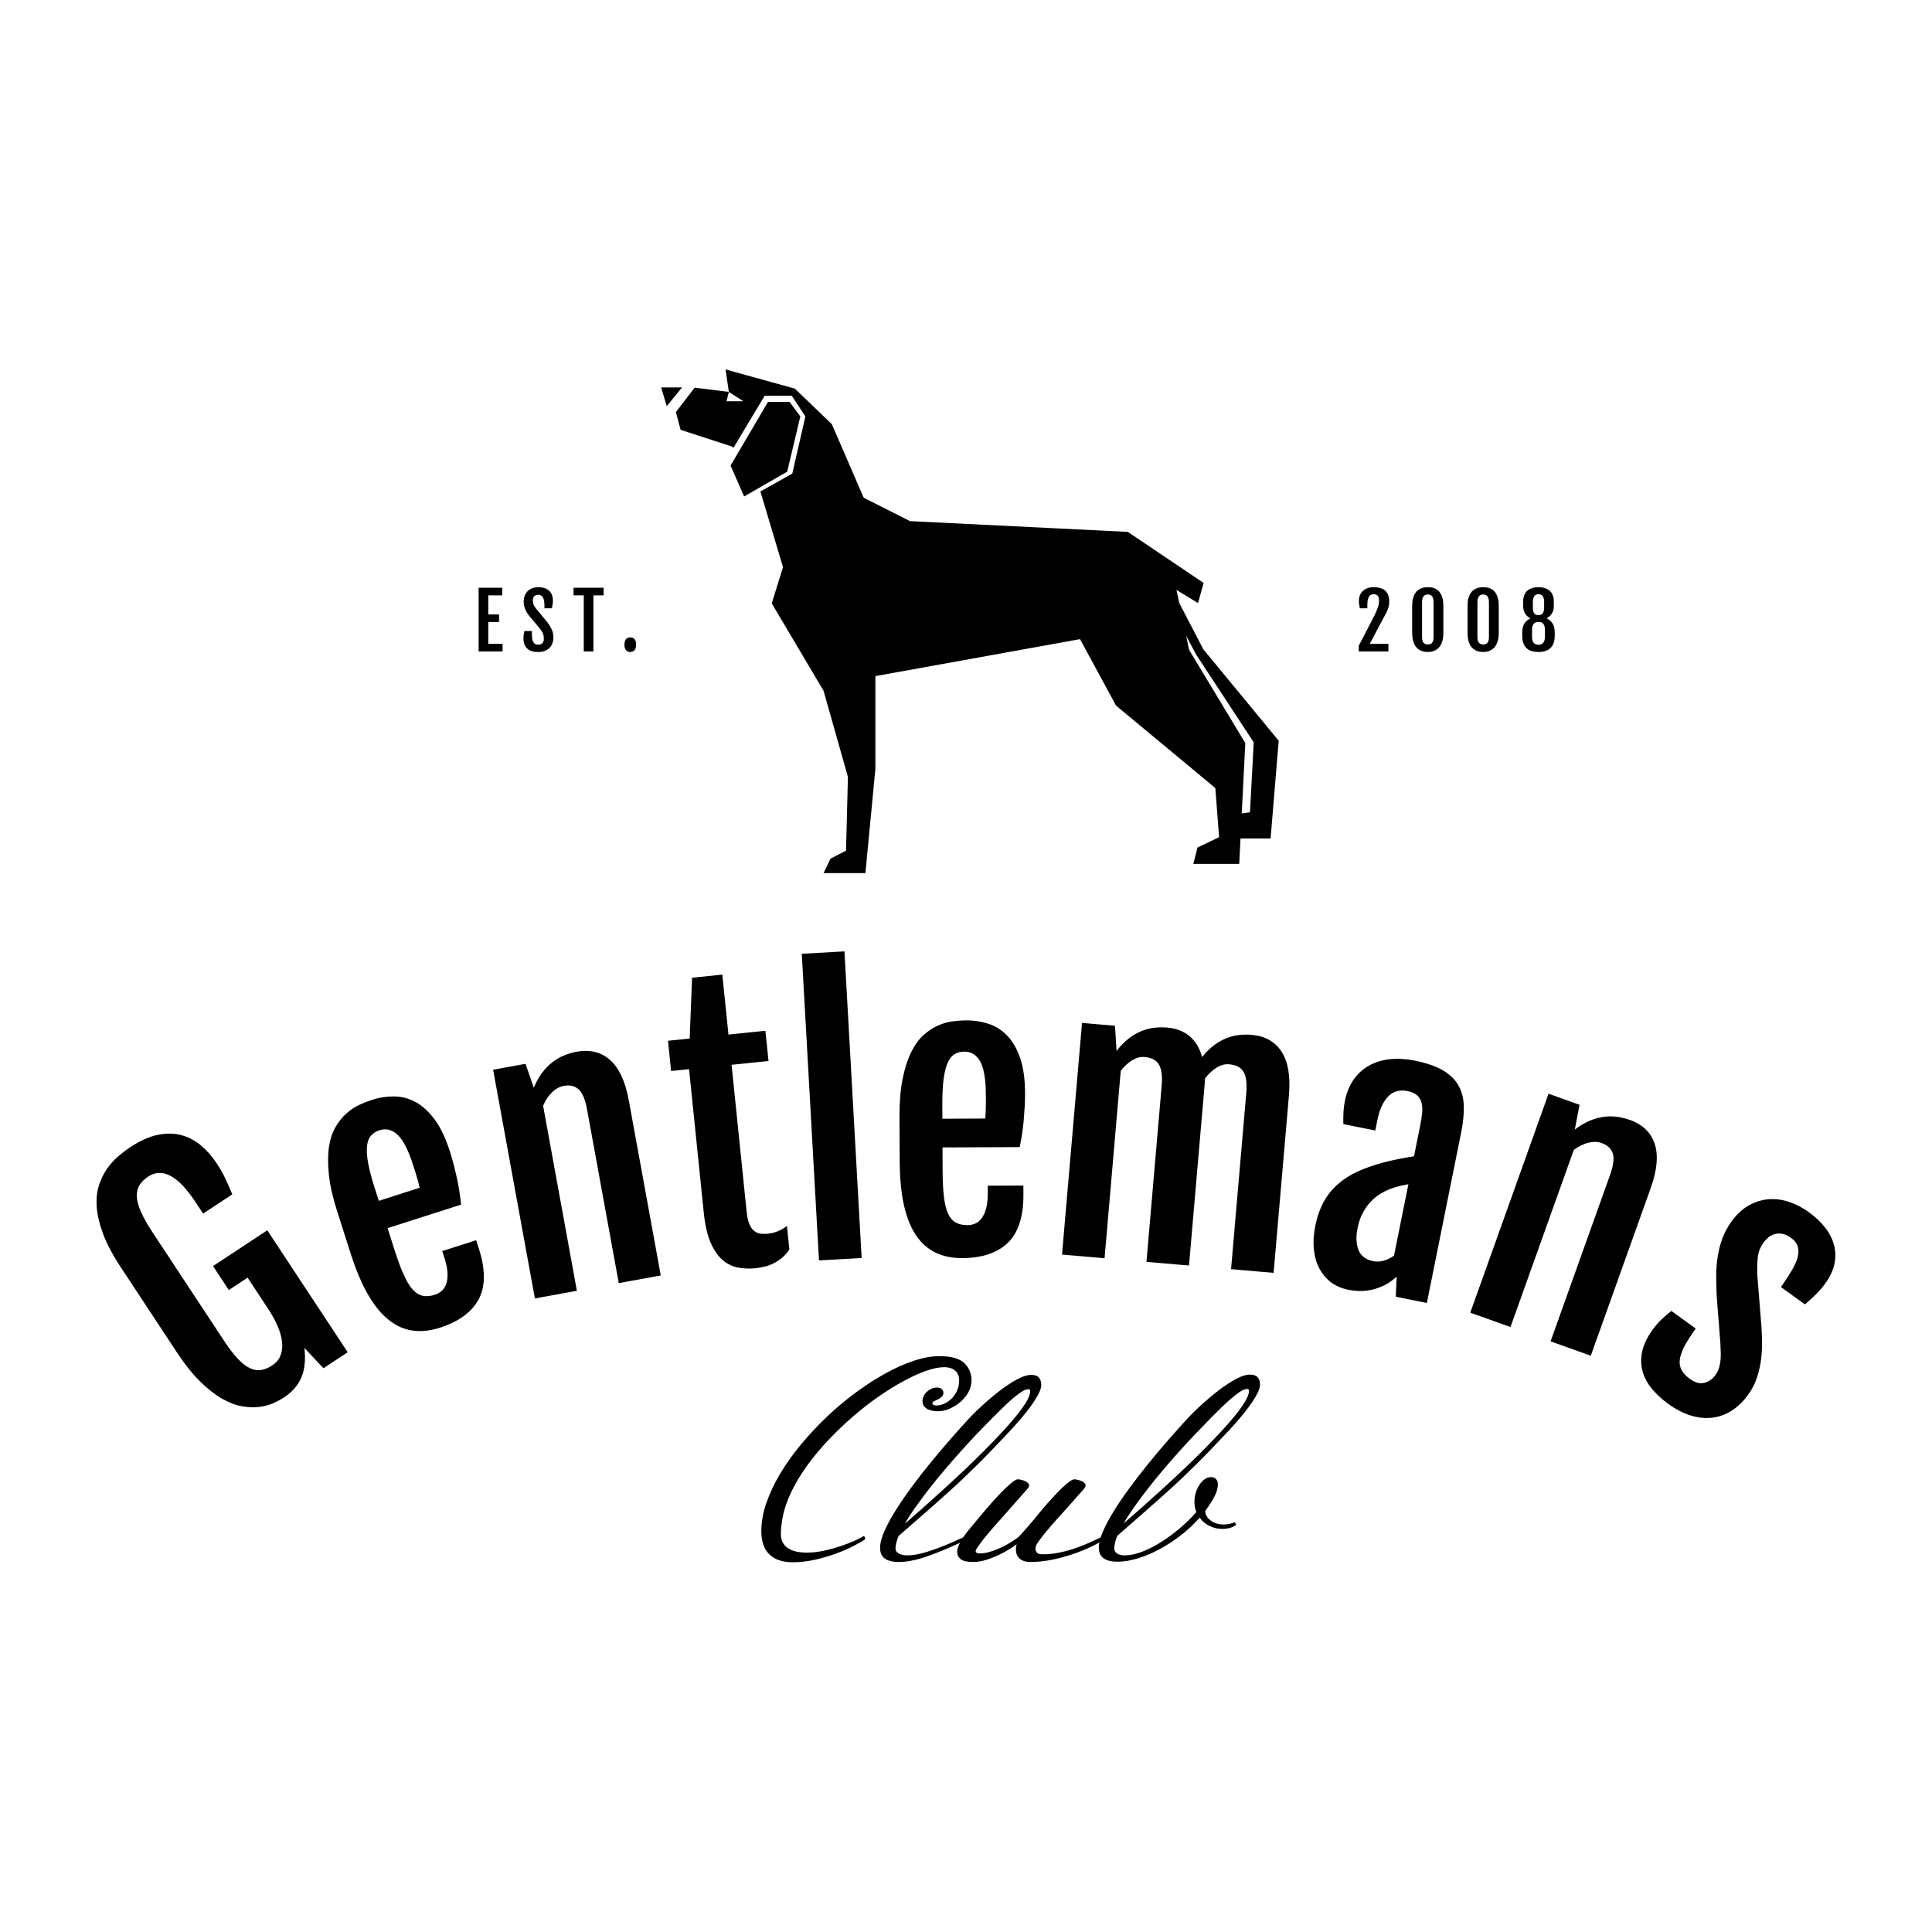
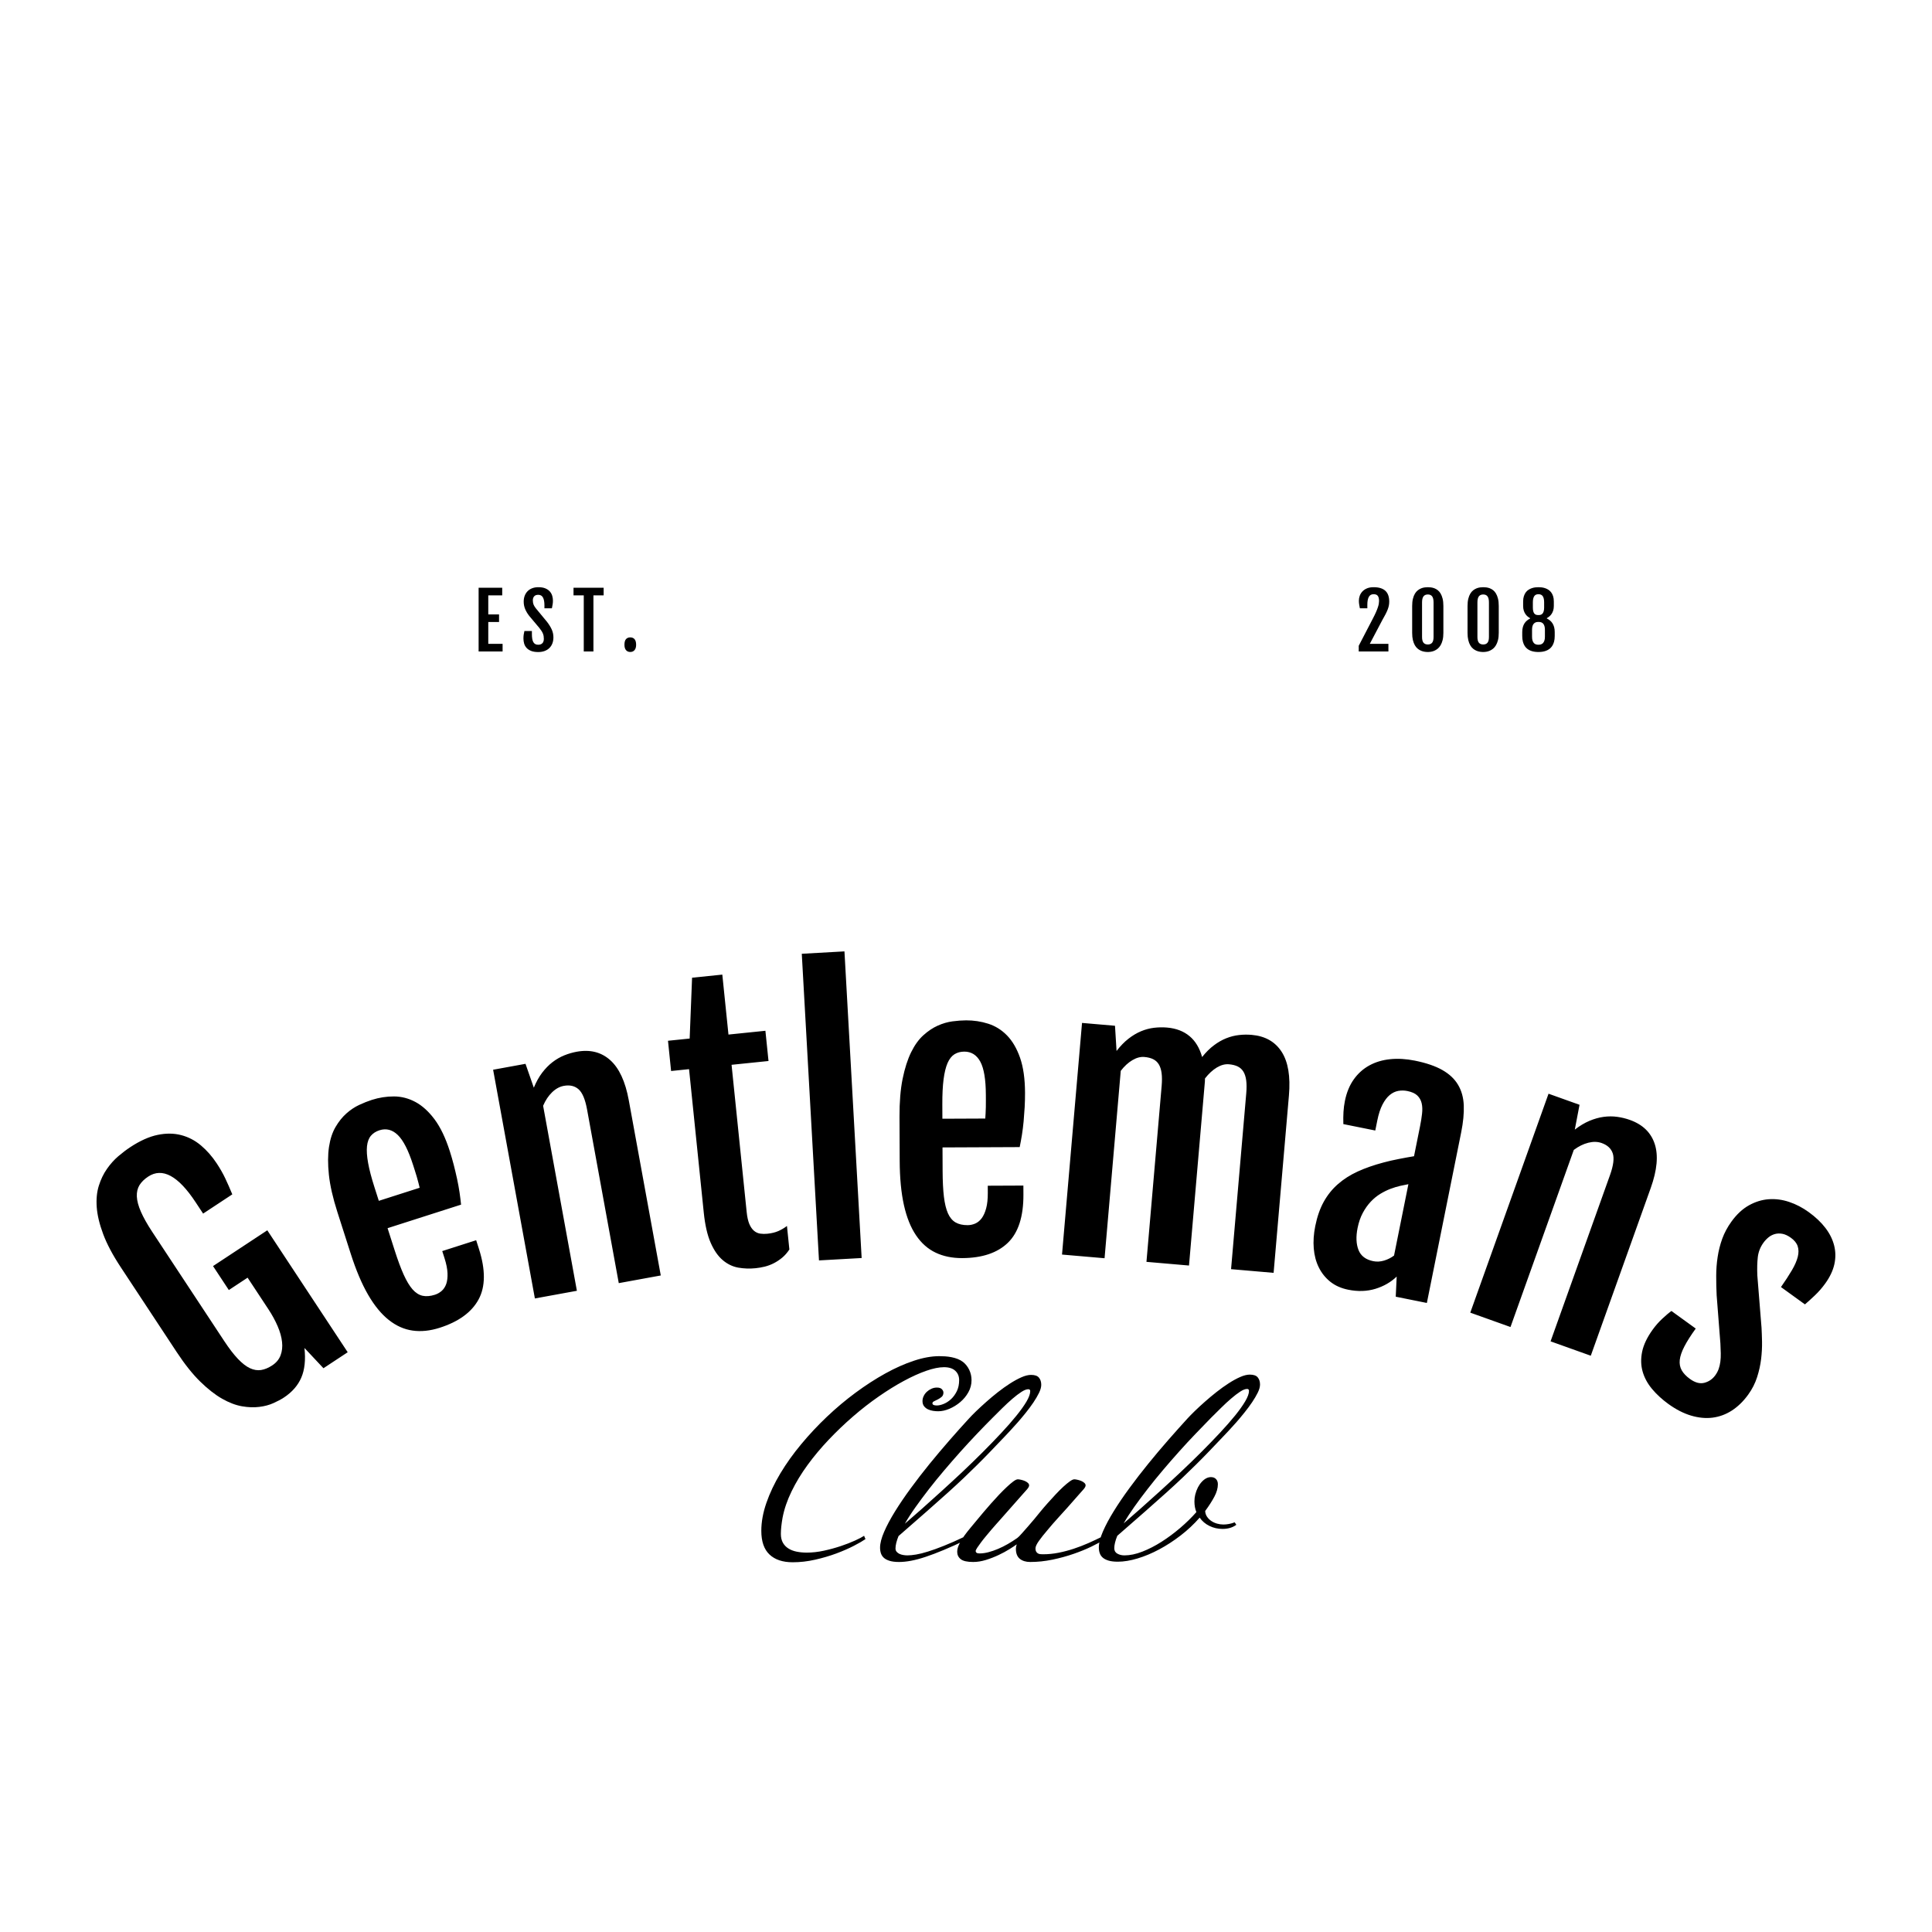
<svg xmlns="http://www.w3.org/2000/svg" class="thumb" width="1000" height="1000" viewBox="0,0,600,600">
  <defs />
  <g transform="matrix(1.098,0,0,1.098,-42.034,104.747)">
    <g transform="matrix(1.818,0,0,1.818,216.187,5.091)">
      <svg width="13.254" height="12.913" viewBox="-2,11.287,13.254,12.913">
        <defs>
          <linearGradient x1="0" y1="0.5" x2="1" y2="0.5" id="linearGradientSjyt2upwj4">
            <stop offset="0%" stop-color="#000000" />
            <stop offset="100%" stop-color="#000000" />
          </linearGradient>
        </defs>
        <g />
        <g>
-           <polygon points="3,16.287 3.874,19.2 6.254,16.287  " fill="url('#linearGradientSjyt2upwj4')" stroke="none" style="" />
-         </g>
+           </g>
      </svg>
    </g>
    <g transform="matrix(1.818,0,0,1.818,235.823,9.182)">
      <svg width="20.854" height="24.715" viewBox="7.738,13.593,20.854,24.715">
        <defs>
          <linearGradient x1="0" y1="0.5" x2="1" y2="0.5" id="linearGradientSjyt2upwja">
            <stop offset="0%" stop-color="#000000" />
            <stop offset="100%" stop-color="#000000" />
          </linearGradient>
        </defs>
        <g />
        <g>
-           <polygon points="23.592,20.851 21.917,18.593 18.565,18.593 12.738,28.5 14.85,33.308 21.553,29.448  " fill="url('#linearGradientSjyt2upwja')" stroke="none" style="" />
-         </g>
+           </g>
      </svg>
    </g>
    <g transform="matrix(1.818,0,0,1.818,220.369,0)">
      <svg width="103.781" height="88.36" viewBox="-0.64,8.64,103.781,88.36">
        <defs>
          <linearGradient x1="0" y1="0.5" x2="1" y2="0.5" id="linearGradientSjyt2upwjg">
            <stop offset="0%" stop-color="#000000" />
            <stop offset="100%" stop-color="#000000" />
          </linearGradient>
        </defs>
        <g />
        <g>
-           <path d="M86.41,57.176l-3.746-7.204l-0.428-2.029l3.35,2.047l0.873-3.132L74.66,38.917l-33.876-1.675L33.572,33.6l-4.953-11.437   l-5.755-5.537L12.082,13.64l0.51,3.497l2.258,1.456h-2.623l0.365-1.456L7.274,16.48L4.36,20.269l0.729,2.768l8.063,2.623   l0.135,0.212l4.879-8.129h4.226l2.113,3.218l-2.04,8.887l-4.961,2.776l3.516,11.781L19.27,50.04l8.062,13.598l3.788,13.405   l-0.292,11.461L28.4,89.767L27.332,92h6.508l1.554-16.221V61.355l31.835-5.755l5.609,10.345l15.443,12.82l0.584,7.649l-3.352,1.603   l-0.656,2.549h7.139l0.201-3.951h4.682l1.262-15.206L86.41,57.176z M93.672,82.53l-1.281,0.19l0.553-10.948l-8.742-14.497   l-0.461-2.188l1.555,2.916l8.959,13.659L93.672,82.53z" fill="url('#linearGradientSjyt2upwjg')" stroke="none" style="" />
-         </g>
+           </g>
      </svg>
    </g>
    <g transform="matrix(0.978,0,0,0.978,88.096,160.241)">
      <svg width="459" height="247" style="overflow: visible;">
        <defs>
          <linearGradient x1="0" y1="0.5" x2="1" y2="0.5" id="linearGradientSjyt2upwj11">
            <stop offset="0%" stop-color="#000000" />
            <stop offset="100%" stop-color="#000000" />
          </linearGradient>
        </defs>
        <g>
          <path d="M 31.175 142.779L 31.175 142.779Q 29.956 143.583  28.152 144.389Q 26.345 145.209  24.05 145.488Q 21.752 145.782  19.047 145.313Q 16.342 144.845  13.309 143.132Q 10.278 141.405  6.977 138.179Q 3.671 134.945  0.23 129.727L 0.23 129.727L-16.03 105.065Q-19.498 99.805 -21.098 95.507Q-22.702 91.222 -22.959 87.726Q-23.21 84.238 -22.347 81.513Q-21.49 78.78 -20.009 76.666Q-18.537 74.557 -16.749 73.019Q-14.946 71.483 -13.277 70.382L-13.277 70.382Q-9.035 67.586 -5.357 66.825Q-1.678 66.065  1.466 66.891Q 4.618 67.711  7.184 69.876Q 9.749 72.042  11.736 75.056L 11.736 75.056Q 13.217 77.301  14.199 79.373Q 15.182 81.444  16.248 84.023L 16.248 84.023L 7.807 89.588L 5.627 86.282Q-1.925 74.828 -8.078 78.885L-8.078 78.885Q-9.748 79.986 -10.601 81.362Q-11.44 82.742 -11.361 84.642Q-11.276 86.551 -10.185 89.042Q-9.097 91.546 -6.895 94.886L-6.895 94.886L 13.912 126.444Q 16.059 129.7  17.877 131.603Q 19.687 133.512  21.339 134.292Q 22.999 135.066  24.564 134.824Q 26.13 134.582  27.8 133.482L 27.8 133.482Q 29.553 132.326  30.208 130.576Q 30.872 128.821  30.635 126.701Q 30.408 124.575  29.366 122.16Q 28.333 119.739  26.665 117.209L 26.665 117.209L 20.671 108.117L 15.244 111.695L 10.675 104.766L 26.371 94.417L 49.622 129.682L 42.609 134.306L 37.119 128.451Q 37.67 133.646  36.194 137.038Q 34.723 140.44  31.175 142.779ZM 76.223 122.608L 76.223 122.608Q 72.08 123.934  68.408 123.419Q 64.727 122.908  61.503 120.349Q 58.27 117.793  55.527 113.064Q 52.782 108.325  50.489 101.163L 50.489 101.163L 46.619 89.078Q 44.668 82.982  44.179 78.34Q 43.694 73.708  44.215 70.286Q 44.737 66.864  46.118 64.521Q 47.49 62.182  49.248 60.621Q 51.006 59.061  52.943 58.157Q 54.889 57.251  56.603 56.702L 56.603 56.702Q 59.765 55.69  63.003 55.703Q 66.241 55.716  69.208 57.307Q 72.174 58.899  74.743 62.329Q 77.301 65.762  79.149 71.534L 79.149 71.534Q 79.774 73.486  80.3 75.523Q 80.817 77.562  81.252 79.544Q 81.68 81.538  81.967 83.452Q 82.242 85.359  82.409 86.996L 82.409 86.996L 61.152 93.802L 63.237 100.316Q 64.576 104.497  65.814 107.25Q 67.066 110.01  68.385 111.509Q 69.715 113.005  71.286 113.353Q 72.853 113.691  74.853 113.05L 74.853 113.05Q 75.92 112.709  76.808 111.942Q 77.684 111.168  78.129 109.902Q 78.562 108.629  78.486 106.784Q 78.41 104.94  77.605 102.426L 77.605 102.426L 76.964 100.426L 86.774 97.285L 87.564 99.752Q 90.482 108.866  87.471 114.418Q 84.451 119.974  76.223 122.608ZM 58.621 85.897L 70.431 82.116Q 70.313 81.586  70.087 80.714Q 69.86 79.842  69.59 78.899Q 69.31 77.96  69.02 77.055Q 68.731 76.15  68.523 75.503L 68.523 75.503Q 66.496 69.169  64.119 66.864Q 61.731 64.552  58.807 65.488L 58.807 65.488Q 57.274 65.979  56.34 67.065Q 55.41 68.161  55.201 70.097Q 55.001 72.03  55.523 74.94Q 56.044 77.849  57.371 81.992L 57.371 81.992L 58.621 85.897ZM 103.756 114.128L 91.678 47.982L 101.043 46.272L 103.435 53.134L 103.444 53.183Q 104.479 50.666  105.855 48.849Q 107.241 47.031  108.844 45.793Q 110.458 44.553  112.237 43.831Q 114.017 43.11  115.836 42.778L 115.836 42.778Q 121.65 41.716  125.54 45.204Q 129.428 48.682  130.912 56.808L 130.912 56.808L 140.164 107.48L 128.015 109.699L 118.842 59.459Q 118.042 55.082  116.384 53.626Q 114.725 52.17  112.128 52.644L 112.128 52.644Q 110.308 52.977  108.727 54.505Q 107.146 56.034  106.136 58.404L 106.136 58.404L 115.905 111.91L 103.756 114.128ZM 152.597 89.298L 148.341 47.816L 143.148 48.348L 142.251 39.604L 148.518 38.961L 149.217 21.368L 157.961 20.471L 159.74 37.81L 170.423 36.714L 171.321 45.458L 160.637 46.554L 165.003 89.111Q 165.226 91.289  165.772 92.591Q 166.326 93.881  167.13 94.562Q 167.933 95.234  168.933 95.382Q 169.932 95.521  170.997 95.412L 170.997 95.412Q 172.797 95.227  174.135 94.648Q 175.473 94.068  176.657 93.163L 176.657 93.163L 177.355 99.967Q 176.415 101.39  175.266 102.342Q 174.108 103.296  172.857 103.937Q 171.596 104.579  170.253 104.918Q 168.91 105.246  167.597 105.381L 167.597 105.381Q 165.03 105.644  162.573 105.213Q 160.125 104.77  158.089 103.049Q 156.042 101.319  154.598 98.029Q 153.155 94.739  152.597 89.298L 152.597 89.298ZM 185.917 103.126L 180.944 14.445L 193.285 13.753L 198.257 102.434L 185.917 103.126ZM 227.35 102.457L 227.35 102.457Q 223 102.475  219.653 100.88Q 216.296 99.284  213.992 95.874Q 211.677 92.464  210.484 87.129Q 209.292 81.784  209.259 74.264L 209.259 74.264L 209.205 61.574Q 209.178 55.174  210.108 50.6Q 211.039 46.036  212.565 42.929Q 214.092 39.823  216.114 38.004Q 218.127 36.186  220.273 35.226Q 222.419 34.267  224.537 33.988Q 226.666 33.709  228.466 33.701L 228.466 33.701Q 231.786 33.687  234.87 34.674Q 237.955 35.661  240.305 38.071Q 242.655 40.481  244.073 44.525Q 245.48 48.569  245.506 54.629L 245.506 54.629Q 245.515 56.679  245.404 58.779Q 245.282 60.88  245.101 62.9Q 244.91 64.931  244.608 66.843Q 244.296 68.744  243.963 70.355L 243.963 70.355L 221.643 70.451L 221.672 77.291Q 221.691 81.681  222.044 84.679Q 222.407 87.688  223.215 89.514Q 224.032 91.341  225.426 92.145Q 226.819 92.939  228.919 92.93L 228.919 92.93Q 230.039 92.925  231.117 92.461Q 232.185 91.986  232.991 90.912Q 233.786 89.829  234.268 88.047Q 234.751 86.265  234.74 83.625L 234.74 83.625L 234.731 81.525L 245.031 81.481L 245.042 84.071Q 245.083 93.641  240.541 98.03Q 235.99 102.42  227.35 102.457ZM 221.608 62.151L 234.008 62.098Q 234.055 61.558  234.101 60.657Q 234.148 59.757  234.173 58.777Q 234.189 57.797  234.185 56.847Q 234.181 55.897  234.178 55.217L 234.178 55.217Q 234.15 48.567  232.577 45.654Q 230.995 42.731  227.925 42.744L 227.925 42.744Q 226.315 42.751  225.098 43.506Q 223.881 44.271  223.099 46.054Q 222.327 47.838  221.949 50.769Q 221.572 53.701  221.59 58.051L 221.59 58.051L 221.608 62.151ZM 256.204 101.433L 261.991 34.442L 271.526 35.266L 271.974 42.511L 271.969 42.561Q 273.631 40.406  275.417 39.015Q 277.204 37.623  279.057 36.85Q 280.911 36.077  282.817 35.85Q 284.724 35.623  286.577 35.783L 286.577 35.783Q 290.512 36.123  293.078 38.262Q 295.634 40.39  296.721 44.308L 296.721 44.308Q 298.365 42.242  300.124 40.928Q 301.875 39.604  303.704 38.879Q 305.533 38.153  307.368 37.951Q 309.193 37.737  311.046 37.897L 311.046 37.897Q 316.884 38.401  319.717 42.791Q 322.54 47.17  321.83 55.4L 321.83 55.4L 317.397 106.719L 305.092 105.656L 309.487 54.775Q 309.677 52.584  309.469 51.04Q 309.26 49.506  308.653 48.52Q 308.054 47.545  307.015 47.034Q 305.984 46.533  304.479 46.403L 304.479 46.403Q 302.776 46.256  300.965 47.344Q 299.154 48.443  297.551 50.502L 297.551 50.502Q 297.563 50.945  297.525 51.383Q 297.487 51.822  297.449 52.26L 297.449 52.26L 292.928 104.605L 280.624 103.542L 285.019 52.662Q 285.208 50.47  285 48.926Q 284.791 47.393  284.184 46.407Q 283.586 45.432  282.546 44.92Q 281.515 44.42  280.011 44.29L 280.011 44.29Q 278.357 44.147  276.548 45.215Q 274.739 46.283  273.189 48.308L 273.189 48.308L 268.509 102.496L 256.204 101.433ZM 338.987 111.603L 338.987 111.603Q 335.919 110.986  333.791 109.293Q 331.675 107.592  330.471 105.157Q 329.266 102.732  329.007 99.66Q 328.755 96.601  329.44 93.199L 329.44 93.199Q 330.258 89.13  331.893 86.175Q 333.54 83.211  335.99 81.072Q 338.432 78.922  341.724 77.411Q 345.015 75.911  349.174 74.809L 349.174 74.809Q 351.171 74.263  353.633 73.789Q 356.096 73.305  358.005 72.995L 358.005 72.995L 359.758 64.28Q 360.143 62.368  360.327 60.692Q 360.523 59.007  360.218 57.681Q 359.906 56.343  358.948 55.426Q 357.988 54.519  356.067 54.133L 356.067 54.133Q 354.782 53.874  353.462 54.098Q 352.15 54.334  350.978 55.292Q 349.814 56.261  348.881 58.063Q 347.947 59.864  347.379 62.687L 347.379 62.687L 346.801 65.56L 337.566 63.702Q 337.51 61.753  337.607 60.151Q 337.705 58.548  338.013 57.019L 338.013 57.019Q 338.754 53.333  340.587 50.764Q 342.42 48.195  345.079 46.741Q 347.74 45.277  351.103 44.933Q 354.457 44.588  358.242 45.349L 358.242 45.349Q 363.163 46.339  366.211 48.074Q 369.249 49.807  370.746 52.353Q 372.255 54.89  372.395 58.305Q 372.524 61.717  371.647 66.08L 371.647 66.08L 361.719 115.431L 352.719 113.621L 352.992 107.8Q 350.464 110.229  346.832 111.345Q 343.193 112.449  338.987 111.603ZM 346.218 103.347L 346.218 103.347Q 347.757 103.657  349.375 103.166Q 350.986 102.664  352.227 101.72L 352.227 101.72L 356.378 81.083Q 355.34 81.272  354.038 81.561Q 352.735 81.85  351.179 82.435L 351.179 82.435Q 349.722 82.988  348.246 83.885Q 346.77 84.781  345.472 86.162Q 344.174 87.544  343.176 89.413Q 342.177 91.283  341.686 93.724L 341.686 93.724Q 340.927 97.499  341.944 100.1Q 342.963 102.692  346.218 103.347ZM 374.275 118.232L 396.907 54.915L 405.872 58.12L 404.51 65.258L 404.493 65.305Q 406.648 63.643  408.748 62.758Q 410.858 61.877  412.866 61.607Q 414.883 61.341  416.785 61.606Q 418.686 61.872  420.428 62.495L 420.428 62.495Q 425.994 64.484  427.617 69.45Q 429.243 74.407  426.463 82.185L 426.463 82.185L 409.125 130.689L 397.496 126.532L 414.686 78.442Q 416.183 74.252  415.476 72.162Q 414.768 70.071  412.282 69.183L 412.282 69.183Q 410.54 68.56  408.406 69.093Q 406.272 69.626  404.211 71.172L 404.211 71.172L 385.904 122.389L 374.275 118.232ZM 427.042 123.121L 427.042 123.121Q 428.331 121.338  429.873 119.923Q 431.406 118.503  432.437 117.742L 432.437 117.742L 439.479 122.835Q 437.334 125.8  436.187 128.019Q 435.045 130.229  434.856 131.906Q 434.673 133.576  435.425 134.909Q 436.182 136.234  437.802 137.406L 437.802 137.406Q 440.055 139.035  441.998 138.515Q 443.942 137.995  445.143 136.334L 445.143 136.334Q 445.776 135.459  446.115 134.495Q 446.448 133.539  446.597 132.412Q 446.745 131.285  446.717 129.994Q 446.682 128.71  446.609 127.139L 446.609 127.139L 445.527 113.226Q 445.39 110.412  445.399 107.617Q 445.4 104.817  445.814 102.129Q 446.213 99.444  447.144 96.859Q 448.083 94.281  449.8 91.906L 449.8 91.906Q 452.086 88.746  454.859 87.198Q 457.633 85.649  460.591 85.432Q 463.544 85.222  466.504 86.215Q 469.464 87.207  472.154 89.153L 472.154 89.153Q 475.12 91.298  476.978 93.728Q 478.837 96.158  479.507 98.814Q 480.177 101.471  479.564 104.248Q 478.942 107.019  476.908 109.831L 476.908 109.831Q 475.537 111.727  473.908 113.264Q 472.286 114.806  471.056 115.842L 471.056 115.842L 464.128 110.832Q 466.033 108.112  467.298 105.954Q 468.562 103.796  468.988 102.08Q 469.409 100.372  468.963 99.026Q 468.518 97.679  467.019 96.595L 467.019 96.595Q 465.714 95.652  464.54 95.432Q 463.374 95.219  462.353 95.504Q 461.332 95.79  460.509 96.467Q 459.693 97.135  459.06 98.01L 459.06 98.01Q 457.689 99.906  457.424 102.183Q 457.168 104.466  457.29 107.454L 457.29 107.454L 458.508 122.613Q 458.602 124.31  458.651 126.666Q 458.692 129.015  458.391 131.599Q 458.089 134.182  457.232 136.87Q 456.369 139.565  454.652 141.939L 454.652 141.939Q 452.566 144.824  449.953 146.526Q 447.338 148.214  444.356 148.6Q 441.372 148.972  438.123 148.004Q 434.874 147.036  431.551 144.634L 431.551 144.634Q 428.821 142.659  426.845 140.305Q 424.876 137.943  424.115 135.258Q 423.352 132.559  423.981 129.521Q 424.61 126.484  427.042 123.121Z" data-textpath="Gentlemans" data-text-anchor="middle" data-font-size="100" data-letterspacing="0" data-side="left" data-offset="0.5" data-dx="0" data-dy="0" data-xmlspace="preserve" data-href="" data-font="Fjalla One" data-font-src="/Content/clientfonts/fjallaone.woff" data-font-scale="contain" transform="translate(0,0)" data-x="0" data-y="0" fill="url('#linearGradientSjyt2upwj11')" />
        </g>
      </svg>
    </g>
    <g transform="matrix(0.798,0,0,0.798,218.077,270.983)">
      <svg width="236.621" height="186" style="overflow: visible;">
        <defs>
          <linearGradient x1="0" y1="0.5" x2="1" y2="0.5" id="linearGradientSjyt2upwj1a">
            <stop offset="0%" stop-color="#000000" />
            <stop offset="100%" stop-color="#000000" />
          </linearGradient>
        </defs>
        <g transform="matrix(1,0,0,1,0,94.5)">
          <path d="M 116.02-70.9L 116.02-70.9Q 117.43-69.78  118.24-68.07Q 119.04-66.36  119.04-64.45L 119.04-64.45Q 119.04-62.16  117.92-60.16Q 116.8-58.15  115.04-56.67Q 113.28-55.18  111.21-54.3Q 109.13-53.42  107.23-53.42L 107.23-53.42Q 106.4-53.42  105.42-53.56Q 104.44-53.71  103.61-54.1Q 102.78-54.49  102.22-55.2Q 101.66-55.91  101.66-57.03L 101.66-57.03Q 101.66-57.96  102.08-58.81Q 102.49-59.67  103.2-60.33Q 103.91-60.99  104.83-61.4Q 105.76-61.82  106.74-61.82L 106.74-61.82Q 108.01-61.82  108.54-61.23Q 109.08-60.64  109.08-60.06L 109.08-60.06Q 109.08-59.08  108.47-58.54Q 107.86-58.01  107.13-57.64Q 106.4-57.28  105.79-56.98Q 105.18-56.69  105.18-56.25L 105.18-56.25Q 105.18-55.47  106.74-55.47L 106.74-55.47Q 107.81-55.47  109.18-56.03Q 110.55-56.59  111.77-57.71Q 112.99-58.84  113.82-60.52Q 114.65-62.21  114.65-64.45L 114.65-64.45Q 114.65-66.5  113.28-67.77Q 111.91-69.04  109.28-69.04L 109.28-69.04Q 106.64-69.04  102.95-67.75Q 99.27-66.46  95.02-64.16Q 90.77-61.87  86.16-58.67Q 81.54-55.47  77.08-51.61Q 72.61-47.75  68.46-43.38Q 64.31-39.01  60.94-34.4Q 57.57-29.79  55.25-25.02Q 52.93-20.26  52.05-15.63L 52.05-15.63Q 51.46-12.26  51.46-9.96L 51.46-9.96Q 51.46-8.11  52.17-6.84Q 52.88-5.57  54.13-4.79Q 55.37-4  57.06-3.66Q 58.74-3.32  60.64-3.32L 60.64-3.32Q 63.57-3.32  66.72-4Q 69.87-4.69  72.71-5.64Q 75.54-6.59  77.73-7.59Q 79.93-8.59  80.96-9.28L 80.96-9.28Q 81.1-8.89  81.23-8.62Q 81.35-8.35  81.45-8.11L 81.45-8.11Q 80.03-7.13  77.29-5.71Q 74.56-4.3  71.07-3Q 67.58-1.71  63.6-0.81Q 59.62 0.1  55.66 0.1L 55.66 0.1Q 50.34 0.1  47.44-2.64Q 44.53-5.37  44.53-11.04L 44.53-11.04Q 44.53-15.77  46.34-20.97Q 48.14-26.17  51.29-31.42Q 54.44-36.67  58.69-41.77Q 62.94-46.88  67.8-51.49Q 72.66-56.1  77.95-60.01Q 83.25-63.92  88.45-66.8Q 93.65-69.68  98.56-71.31Q 103.47-72.95  107.62-72.95L 107.62-72.95Q 108.54-72.95  109.69-72.88Q 110.84-72.8  111.96-72.58Q 113.09-72.36  114.14-71.95Q 115.19-71.53  116.02-70.9ZM 130.96-44.63L 130.96-44.63Q 128.03-41.55  125.68-39.11Q 123.34-36.67  121.04-34.4Q 118.75-32.13  116.26-29.76Q 113.77-27.39  110.55-24.49Q 107.32-21.58  103.1-17.87Q 98.88-14.16  93.16-9.18L 93.16-9.18Q 92.63-7.86  92.36-6.76Q 92.09-5.66  92.09-4.79L 92.09-4.79Q 92.09-4.1  92.48-3.64Q 92.87-3.17  93.48-2.88Q 94.09-2.59  94.85-2.47Q 95.61-2.34  96.29-2.34L 96.29-2.34Q 97.61-2.34  99.39-2.64Q 101.17-2.93  103.59-3.69Q 106.01-4.44  109.2-5.71Q 112.4-6.98  116.6-8.98L 116.6-8.98L 117.09-7.81Q 112.7-5.71  109.18-4.25Q 105.66-2.78  102.81-1.83Q 99.95-0.88  97.63-0.44Q 95.31 0  93.36 0L 93.36 0Q 91.36 0  90.06-0.39Q 88.77-0.78  88.01-1.44Q 87.26-2.1 86.94-3.03Q 86.62-3.96 86.62-5.08L 86.62-5.08Q 86.62-7.37  88.06-10.69Q 89.5-14.01  91.92-17.92Q 94.34-21.83  97.51-26.15Q 100.68-30.47  104.17-34.77Q 107.67-39.06  111.25-43.16Q 114.84-47.27  118.07-50.78L 118.07-50.78Q 119.04-51.86  120.65-53.42Q 122.27-54.98  124.22-56.71Q 126.17-58.45  128.34-60.16Q 130.52-61.87  132.64-63.23Q 134.77-64.6  136.69-65.45Q 138.62-66.31  140.14-66.31L 140.14-66.31Q 142.14-66.31  142.94-65.33Q 143.75-64.36  143.75-62.79L 143.75-62.79Q 143.75-61.57  142.97-59.96Q 142.19-58.35  140.97-56.54Q 139.75-54.74  138.26-52.88Q 136.77-51.03  135.35-49.41Q 133.94-47.8  132.74-46.53Q 131.54-45.26  130.96-44.63ZM 126.37-50.98L 126.37-50.98Q 123.78-48.39  120.9-45.36Q 118.02-42.33  115.11-39.09Q 112.21-35.84  109.35-32.47Q 106.49-29.1  103.93-25.81Q 101.37-22.51  99.17-19.41Q 96.97-16.31  95.41-13.57L 95.41-13.57Q 98.1-15.87  101.42-18.82Q 104.74-21.78  108.37-25.07Q 112.01-28.37  115.75-31.88Q 119.48-35.4  122.97-38.89Q 126.46-42.38  129.54-45.68Q 132.62-48.97  134.91-51.81Q 137.21-54.64  138.53-56.88Q 139.84-59.13  139.84-60.55L 139.84-60.55Q 139.84-61.23  139.16-61.23L 139.16-61.23Q 138.18-61.23  136.72-60.28Q 135.25-59.33  133.52-57.84Q 131.79-56.35  129.93-54.52Q 128.08-52.69  126.37-50.98ZM 139.061-12.6L 141.311-15.23Q 142.191-16.31  143.411-17.8Q 144.631-19.29  146.021-20.85Q 147.411-22.41  148.831-23.93Q 150.241-25.44  151.541-26.64Q 152.831-27.83  153.861-28.56Q 154.881-29.3  155.471-29.3L 155.471-29.3Q 155.861-29.3  156.541-29.15Q 157.231-29  157.881-28.74Q 158.541-28.47  159.011-28.05Q 159.471-27.64  159.471-27.15L 159.471-27.15Q 159.471-26.61  158.761-25.78Q 158.061-24.95  157.031-23.83L 157.031-23.83Q 154.731-21.19  153.051-19.31Q 151.371-17.43  150.071-16.02Q 148.781-14.6  147.801-13.48Q 146.821-12.35  145.901-11.23L 145.901-11.23Q 144.141-9.18  142.921-7.47Q 141.701-5.76  141.701-4.79L 141.701-4.79Q 141.701-4.1  141.941-3.69Q 142.191-3.27  142.551-3.05Q 142.921-2.83  143.381-2.78Q 143.851-2.73  144.331-2.73L 144.331-2.73Q 147.121-2.73  149.851-3.27Q 152.591-3.81  155.251-4.69Q 157.911-5.57  160.501-6.71Q 163.081-7.86  165.531-9.08L 165.531-9.08L 166.011-7.91Q 164.401-6.84  161.571-5.47Q 158.741-4.1  155.221-2.88Q 151.711-1.66  147.731-0.83Q 143.751 0  139.841 0L 139.841 0Q 137.551 0  136.161-1.12Q 134.761-2.25  134.761-4.69L 134.761-4.69Q 134.761-5.37  135.061-6.25L 135.061-6.25Q 134.131-5.57  132.441-4.52Q 130.761-3.47  128.641-2.47Q 126.511-1.46  124.171-0.73Q 121.821 0  119.631 0L 119.631 0Q 116.451 0  115.211-1Q 113.961-2 113.961-3.61L 113.961-3.61Q 113.961-4.83 114.651-6.27Q 115.331-7.71  116.401-9.2Q 117.481-10.69  118.751-12.21Q 120.021-13.72  121.191-15.14L 121.191-15.14Q 122.071-16.21  123.311-17.68Q 124.561-19.14  125.951-20.73Q 127.341-22.31  128.781-23.83Q 130.221-25.34  131.521-26.56Q 132.811-27.78  133.841-28.54Q 134.861-29.3  135.451-29.3L 135.451-29.3Q 135.841-29.3  136.521-29.15Q 137.211-29  137.861-28.74Q 138.521-28.47  138.991-28.05Q 139.451-27.64  139.451-27.15L 139.451-27.15Q 139.451-26.61  138.741-25.78Q 138.041-24.95  137.011-23.83L 137.011-23.83L 128.901-14.65Q 128.561-14.26  127.811-13.43Q 127.051-12.6  126.121-11.5Q 125.191-10.4  124.191-9.2Q 123.191-8.01  122.391-6.93Q 121.581-5.86  121.041-5.03Q 120.511-4.2  120.511-3.91L 120.511-3.91Q 120.511-3.52  120.821-3.27Q 121.141-3.03  121.871-3.03L 121.871-3.03Q 123.391-3.03  125.051-3.47Q 126.711-3.91  128.441-4.64Q 130.171-5.37  131.911-6.37Q 133.641-7.37  135.251-8.5L 135.251-8.5Q 135.791-8.89  136.861-10.11Q 137.941-11.33  139.061-12.6L 139.061-12.6ZM 198.342-23.93L 198.342-23.93Q 199.072-26.71  200.632-28.39Q 202.192-30.08  203.902-30.08L 203.902-30.08Q 205.032-30.08  205.692-29.39Q 206.352-28.71  206.352-27.54L 206.352-27.54Q 206.352-25.49  205.122-23.17Q 203.902-20.85  201.852-18.07L 201.852-18.07Q 201.902-16.94  202.512-16.04Q 203.122-15.14  204.032-14.53Q 204.932-13.92  206.052-13.6Q 207.182-13.28  208.302-13.28L 208.302-13.28Q 209.322-13.28  210.322-13.48Q 211.332-13.67  212.302-14.06L 212.302-14.06L 212.892-13.18Q 211.912-12.45  210.672-12.08Q 209.422-11.72  208.012-11.72L 208.012-11.72Q 205.522-11.72  203.372-12.77Q 201.222-13.82  199.902-15.72L 199.902-15.72Q 196.872-12.26  193.162-9.4Q 189.452-6.54  185.572-4.47Q 181.692-2.39  177.882-1.25Q 174.072-0.1  170.902-0.1L 170.902-0.1Q 168.892-0.1  167.602-0.49Q 166.312-0.88  165.552-1.54Q 164.792-2.2  164.482-3.13Q 164.162-4.05  164.162-5.18L 164.162-5.18Q 164.162-7.47  165.602-10.79Q 167.042-14.11  169.462-18.02Q 171.872-21.92  175.052-26.25Q 178.222-30.57  181.712-34.86Q 185.202-39.16  188.792-43.26Q 192.382-47.36  195.602-50.88L 195.602-50.88Q 196.582-51.95  198.192-53.52Q 199.802-55.08  201.762-56.81Q 203.712-58.54  205.882-60.25Q 208.052-61.96  210.182-63.33Q 212.302-64.7  214.232-65.55Q 216.162-66.41  217.672-66.41L 217.672-66.41Q 219.682-66.41  220.482-65.43Q 221.292-64.45  221.292-62.89L 221.292-62.89Q 221.292-61.67  220.512-60.06Q 219.722-58.45  218.502-56.64Q 217.282-54.83  215.792-52.98Q 214.302-51.12  212.892-49.51Q 211.472-47.9  210.282-46.63Q 209.082-45.36  208.492-44.73L 208.492-44.73Q 205.562-41.65  203.222-39.21Q 200.882-36.77  198.582-34.5Q 196.292-32.23  193.802-29.86Q 191.312-27.49  188.082-24.58Q 184.862-21.68  180.642-17.97Q 176.412-14.26  170.702-9.28L 170.702-9.28Q 170.162-7.96  169.902-6.86Q 169.632-5.76  169.632-4.88L 169.632-4.88Q 169.632-3.56  170.732-2.95Q 171.822-2.34  173.242-2.34L 173.242-2.34Q 176.172-2.34  179.562-3.66Q 182.962-4.98  186.372-7.15Q 189.792-9.33  192.992-12.06Q 196.192-14.79  198.732-17.68L 198.732-17.68Q 198.042-19.34  198.042-21.48L 198.042-21.48Q 198.042-22.75  198.342-23.93ZM 203.902-51.07L 203.902-51.07Q 201.322-48.44  198.442-45.43Q 195.552-42.43  192.652-39.18Q 189.742-35.94  186.892-32.57Q 184.032-29.2  181.472-25.9Q 178.902-22.61  176.712-19.51Q 174.512-16.41  172.952-13.67L 172.952-13.67Q 175.632-15.97  178.952-18.92Q 182.272-21.88  185.912-25.17Q 189.552-28.47  193.282-31.98Q 197.022-35.5  200.512-38.99Q 204.002-42.48  207.082-45.78Q 210.152-49.07  212.452-51.9Q 214.742-54.74  216.062-56.98Q 217.382-59.23  217.382-60.64L 217.382-60.64Q 217.382-61.33  216.702-61.33L 216.702-61.33Q 215.722-61.33  214.262-60.38Q 212.792-59.42  211.062-57.93Q 209.322-56.45  207.472-54.61Q 205.612-52.78  203.902-51.07Z" data-textpath="Club " data-text-anchor="middle" data-font-size="100" data-letterspacing="0" data-side="left" data-offset="0.5" data-dx="0" data-dy="0" data-xmlspace="preserve" data-href="" data-font="Meie Script" data-font-src="/Content/clientfonts/meiescript.woff" data-font-scale="contain" transform="translate(0,0)" data-x="0" data-y="0" fill="url('#linearGradientSjyt2upwj1a')" />
        </g>
      </svg>
    </g>
    <g transform="matrix(0.216,0,0,0.216,172.114,68.608)">
      <svg width="218.115" height="185" style="overflow: visible;">
        <defs>
          <linearGradient x1="0" y1="0.5" x2="1" y2="0.5" id="linearGradientSjyt2upwj14">
            <stop offset="0%" stop-color="#000000" />
            <stop offset="100%" stop-color="#000000" />
          </linearGradient>
        </defs>
        <g transform="matrix(1,0,0,1,0,93.75)">
          <path d="M 7.13 0L 7.13-83.4L 38.04-83.4L 38.04-73.44L 19.78-73.44L 19.78-48.49L 33.89-48.49L 33.89-38.53L 19.78-38.53L 19.78-9.96L 38.53-9.96L 38.53 0L 7.13 0ZM 65.824-16.89L 65.824-16.89Q 65.824-19.58  66.134-21.85Q 66.454-24.12  67.094-26.76L 67.094-26.76L 76.904-26.76L 76.904-22.71Q 76.904-19.34  77.324-16.75Q 77.734-14.16  78.684-12.38Q 79.634-10.6  81.224-9.69Q 82.814-8.79  85.104-8.79L 85.104-8.79Q 88.724-8.79  90.624-10.77Q 92.534-12.74  92.534-16.55L 92.534-16.55Q 92.534-18.51  92.264-20.14Q 91.994-21.78  91.334-23.39Q 90.674-25  89.554-26.78Q 88.424-28.56  86.674-30.76L 86.674-30.76L 73.484-46.44Q 69.974-50.93  68.064-55.49Q 66.164-60.06  66.164-65.23L 66.164-65.23Q 66.164-69.38  67.454-72.85Q 68.754-76.32  71.194-78.83Q 73.634-81.35  77.224-82.74Q 80.814-84.13  85.354-84.13L 85.354-84.13Q 90.874-84.13  94.554-82.57Q 98.244-81.01  100.444-78.47Q 102.634-75.93  103.544-72.78Q 104.444-69.63  104.444-66.46L 104.444-66.46Q 104.444-63.77  104.024-61.5Q 103.614-59.23  103.074-56.49L 103.074-56.49L 93.314-56.49L 93.314-60.45Q 93.314-67.09  91.404-70.63Q 89.504-74.17  85.204-74.17L 85.204-74.17Q 81.644-74.17  79.884-72.19Q 78.124-70.21  78.124-66.89L 78.124-66.89Q 78.124-65.14  78.394-63.72Q 78.664-62.3  79.174-61.11Q 79.684-59.91  80.424-58.79Q 81.154-57.67  82.084-56.45L 82.084-56.45L 96.774-38.67Q 100.784-33.45  102.934-28.64Q 105.074-23.83  105.074-18.46L 105.074-18.46Q 105.074-14.01  103.684-10.45Q 102.294-6.88  99.704-4.39Q 97.124-1.9  93.454-0.56Q 89.794 0.78  85.204 0.78L 85.204 0.78Q 79.544 0.78  75.804-0.73Q 72.074-2.25  69.844-4.74Q 67.624-7.23  66.724-10.4Q 65.824-13.57  65.824-16.89ZM 144.82 0L 144.82-73.44L 131.4-73.44L 131.4-83.4L 170.85-83.4L 170.85-73.44L 157.47-73.44L 157.47 0L 144.82 0ZM 198.092-8.74L 198.092-8.74Q 198.092-13.92  200.142-16.16Q 202.192-18.41  205.712-18.41L 205.712-18.41Q 209.372-18.41  211.372-16.02Q 213.382-13.62  213.382-8.74L 213.382-8.74Q 213.382-4.25  211.352-1.78Q 209.322 0.68  205.662 0.68L 205.662 0.68Q 202.192 0.68  200.142-1.71Q 198.092-4.1  198.092-8.74Z" data-textpath="E S T ." data-text-anchor="middle" data-font-size="100" data-letterspacing="0" data-side="left" data-offset="0.5" data-dx="0" data-dy="0" data-xmlspace="preserve" data-href="" data-font="Fjalla One" data-font-src="/Content/clientfonts/fjallaone.woff" data-font-scale="contain" transform="translate(0,0)" data-x="0" data-y="0" fill="url('#linearGradientSjyt2upwj14')" />
        </g>
      </svg>
    </g>
    <g transform="matrix(0.216,0,0,0.216,421.51,68.608)">
      <svg width="265.723" height="185" style="overflow: visible;">
        <defs>
          <linearGradient x1="0" y1="0.5" x2="1" y2="0.5" id="linearGradientSjyt2upwj17">
            <stop offset="0%" stop-color="#000000" />
            <stop offset="100%" stop-color="#000000" />
          </linearGradient>
        </defs>
        <g transform="matrix(1,0,0,1,0,93.75)">
          <path d="M 4.98 0L 4.98-7.42L 23.39-42.87Q 25.93-47.71  27.51-51.32Q 29.1-54.93  30-57.64Q 30.91-60.35  31.25-62.35Q 31.59-64.36  31.59-65.97L 31.59-65.97Q 31.59-68.51  31.13-70.24Q 30.66-71.97  29.76-73.02Q 28.86-74.07  27.51-74.51Q 26.17-74.95  24.41-74.95L 24.41-74.95Q 20.12-74.95  18.19-71.41Q 16.26-67.87  16.26-61.23L 16.26-61.23L 16.26-56.49L 6.49-56.49Q 5.96-59.23  5.57-61.5Q 5.18-63.77  5.18-66.46L 5.18-66.46Q 5.18-69.63  6.27-72.78Q 7.37-75.93  9.72-78.47Q 12.06-81.01  15.7-82.57Q 19.34-84.13  24.41-84.13L 24.41-84.13Q 29.88-84.13  33.76-82.86Q 37.65-81.59  40.14-79.15Q 42.63-76.71  43.77-73.19Q 44.92-69.68  44.92-65.23L 44.92-65.23Q 44.92-62.7  44.46-60.23Q 43.99-57.76  42.92-54.96Q 41.85-52.15  40.14-48.83Q 38.43-45.51  35.94-41.21L 35.94-41.21L 19.48-9.96L 43.85-9.96L 43.85 0L 4.98 0ZM 74.954-24.32L 74.954-59.57Q 74.954-65.04  75.954-69.02Q 76.954-73  78.584-75.71Q 80.224-78.42  82.374-80.08Q 84.524-81.74  86.794-82.64Q 89.064-83.54  91.334-83.84Q 93.604-84.13  95.504-84.13L 95.504-84.13Q 97.314-84.13  99.534-83.86Q 101.754-83.59  104.024-82.74Q 106.294-81.88  108.424-80.25Q 110.544-78.61  112.184-75.88Q 113.814-73.14  114.824-69.14Q 115.824-65.14  115.824-59.57L 115.824-59.57L 115.824-24.32Q 115.824-18.85  114.824-14.87Q 113.814-10.89  112.154-8.11Q 110.494-5.32  108.354-3.59Q 106.204-1.86  103.954-0.9Q 101.704 0.05  99.484 0.39Q 97.264 0.73  95.504 0.73L 95.504 0.73Q 93.554 0.73  91.264 0.39Q 88.964 0.05  86.674-0.9Q 84.374-1.86  82.254-3.56Q 80.124-5.27  78.514-8.06Q 76.904-10.84  75.924-14.84Q 74.954-18.85  74.954-24.32L 74.954-24.32ZM 87.894-64.16L 87.894-18.99Q 87.894-13.82  89.774-11.47Q 91.654-9.13  95.504-9.13L 95.504-9.13Q 99.264-9.13  101.124-11.47Q 102.974-13.82  102.974-18.99L 102.974-18.99L 102.974-64.16Q 102.974-69.63  101.124-72.12Q 99.264-74.61  95.504-74.61L 95.504-74.61Q 91.654-74.61  89.774-72.12Q 87.894-69.63  87.894-64.16L 87.894-64.16ZM 147.464-24.32L 147.464-59.57Q 147.464-65.04  148.464-69.02Q 149.464-73  151.094-75.71Q 152.734-78.42  154.884-80.08Q 157.034-81.74  159.304-82.64Q 161.574-83.54  163.844-83.84Q 166.114-84.13  168.014-84.13L 168.014-84.13Q 169.824-84.13  172.044-83.86Q 174.264-83.59  176.534-82.74Q 178.804-81.88  180.934-80.25Q 183.054-78.61  184.694-75.88Q 186.324-73.14  187.334-69.14Q 188.334-65.14  188.334-59.57L 188.334-59.57L 188.334-24.32Q 188.334-18.85  187.334-14.87Q 186.324-10.89  184.664-8.11Q 183.004-5.32  180.864-3.59Q 178.714-1.86  176.464-0.9Q 174.214 0.05  171.994 0.39Q 169.774 0.73  168.014 0.73L 168.014 0.73Q 166.064 0.73  163.774 0.39Q 161.474 0.05  159.184-0.9Q 156.884-1.86  154.764-3.56Q 152.634-5.27  151.024-8.06Q 149.414-10.84  148.434-14.84Q 147.464-18.85  147.464-24.32L 147.464-24.32ZM 160.404-64.16L 160.404-18.99Q 160.404-13.82  162.284-11.47Q 164.164-9.13  168.014-9.13L 168.014-9.13Q 171.774-9.13  173.634-11.47Q 175.484-13.82  175.484-18.99L 175.484-18.99L 175.484-64.16Q 175.484-69.63  173.634-72.12Q 171.774-74.61  168.014-74.61L 168.014-74.61Q 164.164-74.61  162.284-72.12Q 160.404-69.63  160.404-64.16L 160.404-64.16ZM 219.094-20.21L 219.094-25.34Q 219.094-29  219.874-31.84Q 220.654-34.67  222.044-36.82Q 223.434-38.96  225.344-40.5Q 227.244-42.04  229.444-43.16L 229.444-43.16L 229.444-43.55Q 227.834-44.43  226.194-45.75Q 224.564-47.07  223.244-49Q 221.924-50.93  221.094-53.54Q 220.264-56.15  220.264-59.52L 220.264-59.52L 220.264-65.38Q 220.264-69.43  221.244-72.41Q 222.214-75.39  223.804-77.49Q 225.394-79.59  227.494-80.88Q 229.594-82.18  231.814-82.91Q 234.034-83.64  236.254-83.89Q 238.474-84.13  240.334-84.13L 240.334-84.13Q 242.234-84.13  244.434-83.89Q 246.634-83.64  248.874-82.91Q 251.124-82.18  253.194-80.88Q 255.274-79.59  256.884-77.51Q 258.494-75.44  259.474-72.46Q 260.454-69.48  260.454-65.43L 260.454-65.43L 260.454-59.57Q 260.454-56.2  259.624-53.59Q 258.794-50.98  257.474-49.05Q 256.154-47.12  254.514-45.8Q 252.884-44.48  251.274-43.6L 251.274-43.6L 251.274-43.21Q 253.514-42.09  255.394-40.55Q 257.274-39.01  258.664-36.87Q 260.054-34.72  260.844-31.88Q 261.624-29.05  261.624-25.39L 261.624-25.39L 261.624-20.26Q 261.624-15.97  260.744-12.74Q 259.864-9.52  258.324-7.18Q 256.784-4.83  254.734-3.32Q 252.684-1.81  250.314-0.9Q 247.954 0  245.384 0.37Q 242.824 0.73  240.284 0.73L 240.284 0.73Q 237.744 0.73  235.204 0.37Q 232.664 0  230.294-0.88Q 227.934-1.76  225.884-3.3Q 223.824-4.83  222.344-7.15Q 220.854-9.47  219.974-12.7Q 219.094-15.92  219.094-20.21L 219.094-20.21ZM 239.744-47.66L 240.914-47.66Q 242.334-47.66  243.584-48.12Q 244.824-48.58  245.754-49.71Q 246.684-50.83  247.214-52.73Q 247.754-54.64  247.754-57.52L 247.754-57.52L 247.754-64.4Q 247.754-69.58  246.024-72.27Q 244.284-74.95  240.334-74.95L 240.334-74.95Q 236.374-74.95  234.694-72.22Q 233.004-69.48  233.004-64.31L 233.004-64.31L 233.004-57.47Q 233.004-54.69  233.474-52.81Q 233.934-50.93  234.814-49.78Q 235.694-48.63  236.934-48.14Q 238.184-47.66  239.744-47.66L 239.744-47.66ZM 231.934-28.37L 231.934-19.19Q 231.934-16.02  232.644-13.99Q 233.354-11.96  234.494-10.82Q 235.644-9.67  237.154-9.23Q 238.674-8.79  240.284-8.79L 240.284-8.79Q 241.894-8.79  243.434-9.23Q 244.974-9.67  246.144-10.84Q 247.314-12.01  248.044-14.04Q 248.784-16.06  248.784-19.24L 248.784-19.24L 248.784-28.42Q 248.784-31.15  248.214-33.08Q 247.654-35.01  246.634-36.25Q 245.604-37.5  244.144-38.06Q 242.674-38.62  240.914-38.62L 240.914-38.62L 239.694-38.62Q 236.134-38.62  234.034-36.16Q 231.934-33.69  231.934-28.37L 231.934-28.37Z" data-textpath="2 0 0 8" data-text-anchor="middle" data-font-size="100" data-letterspacing="0" data-side="left" data-offset="0.5" data-dx="0" data-dy="0" data-xmlspace="preserve" data-href="" data-font="Fjalla One" data-font-src="/Content/clientfonts/fjallaone.woff" data-font-scale="contain" transform="translate(0,0)" data-x="0" data-y="0" fill="url('#linearGradientSjyt2upwj17')" />
        </g>
      </svg>
    </g>
  </g>
</svg>